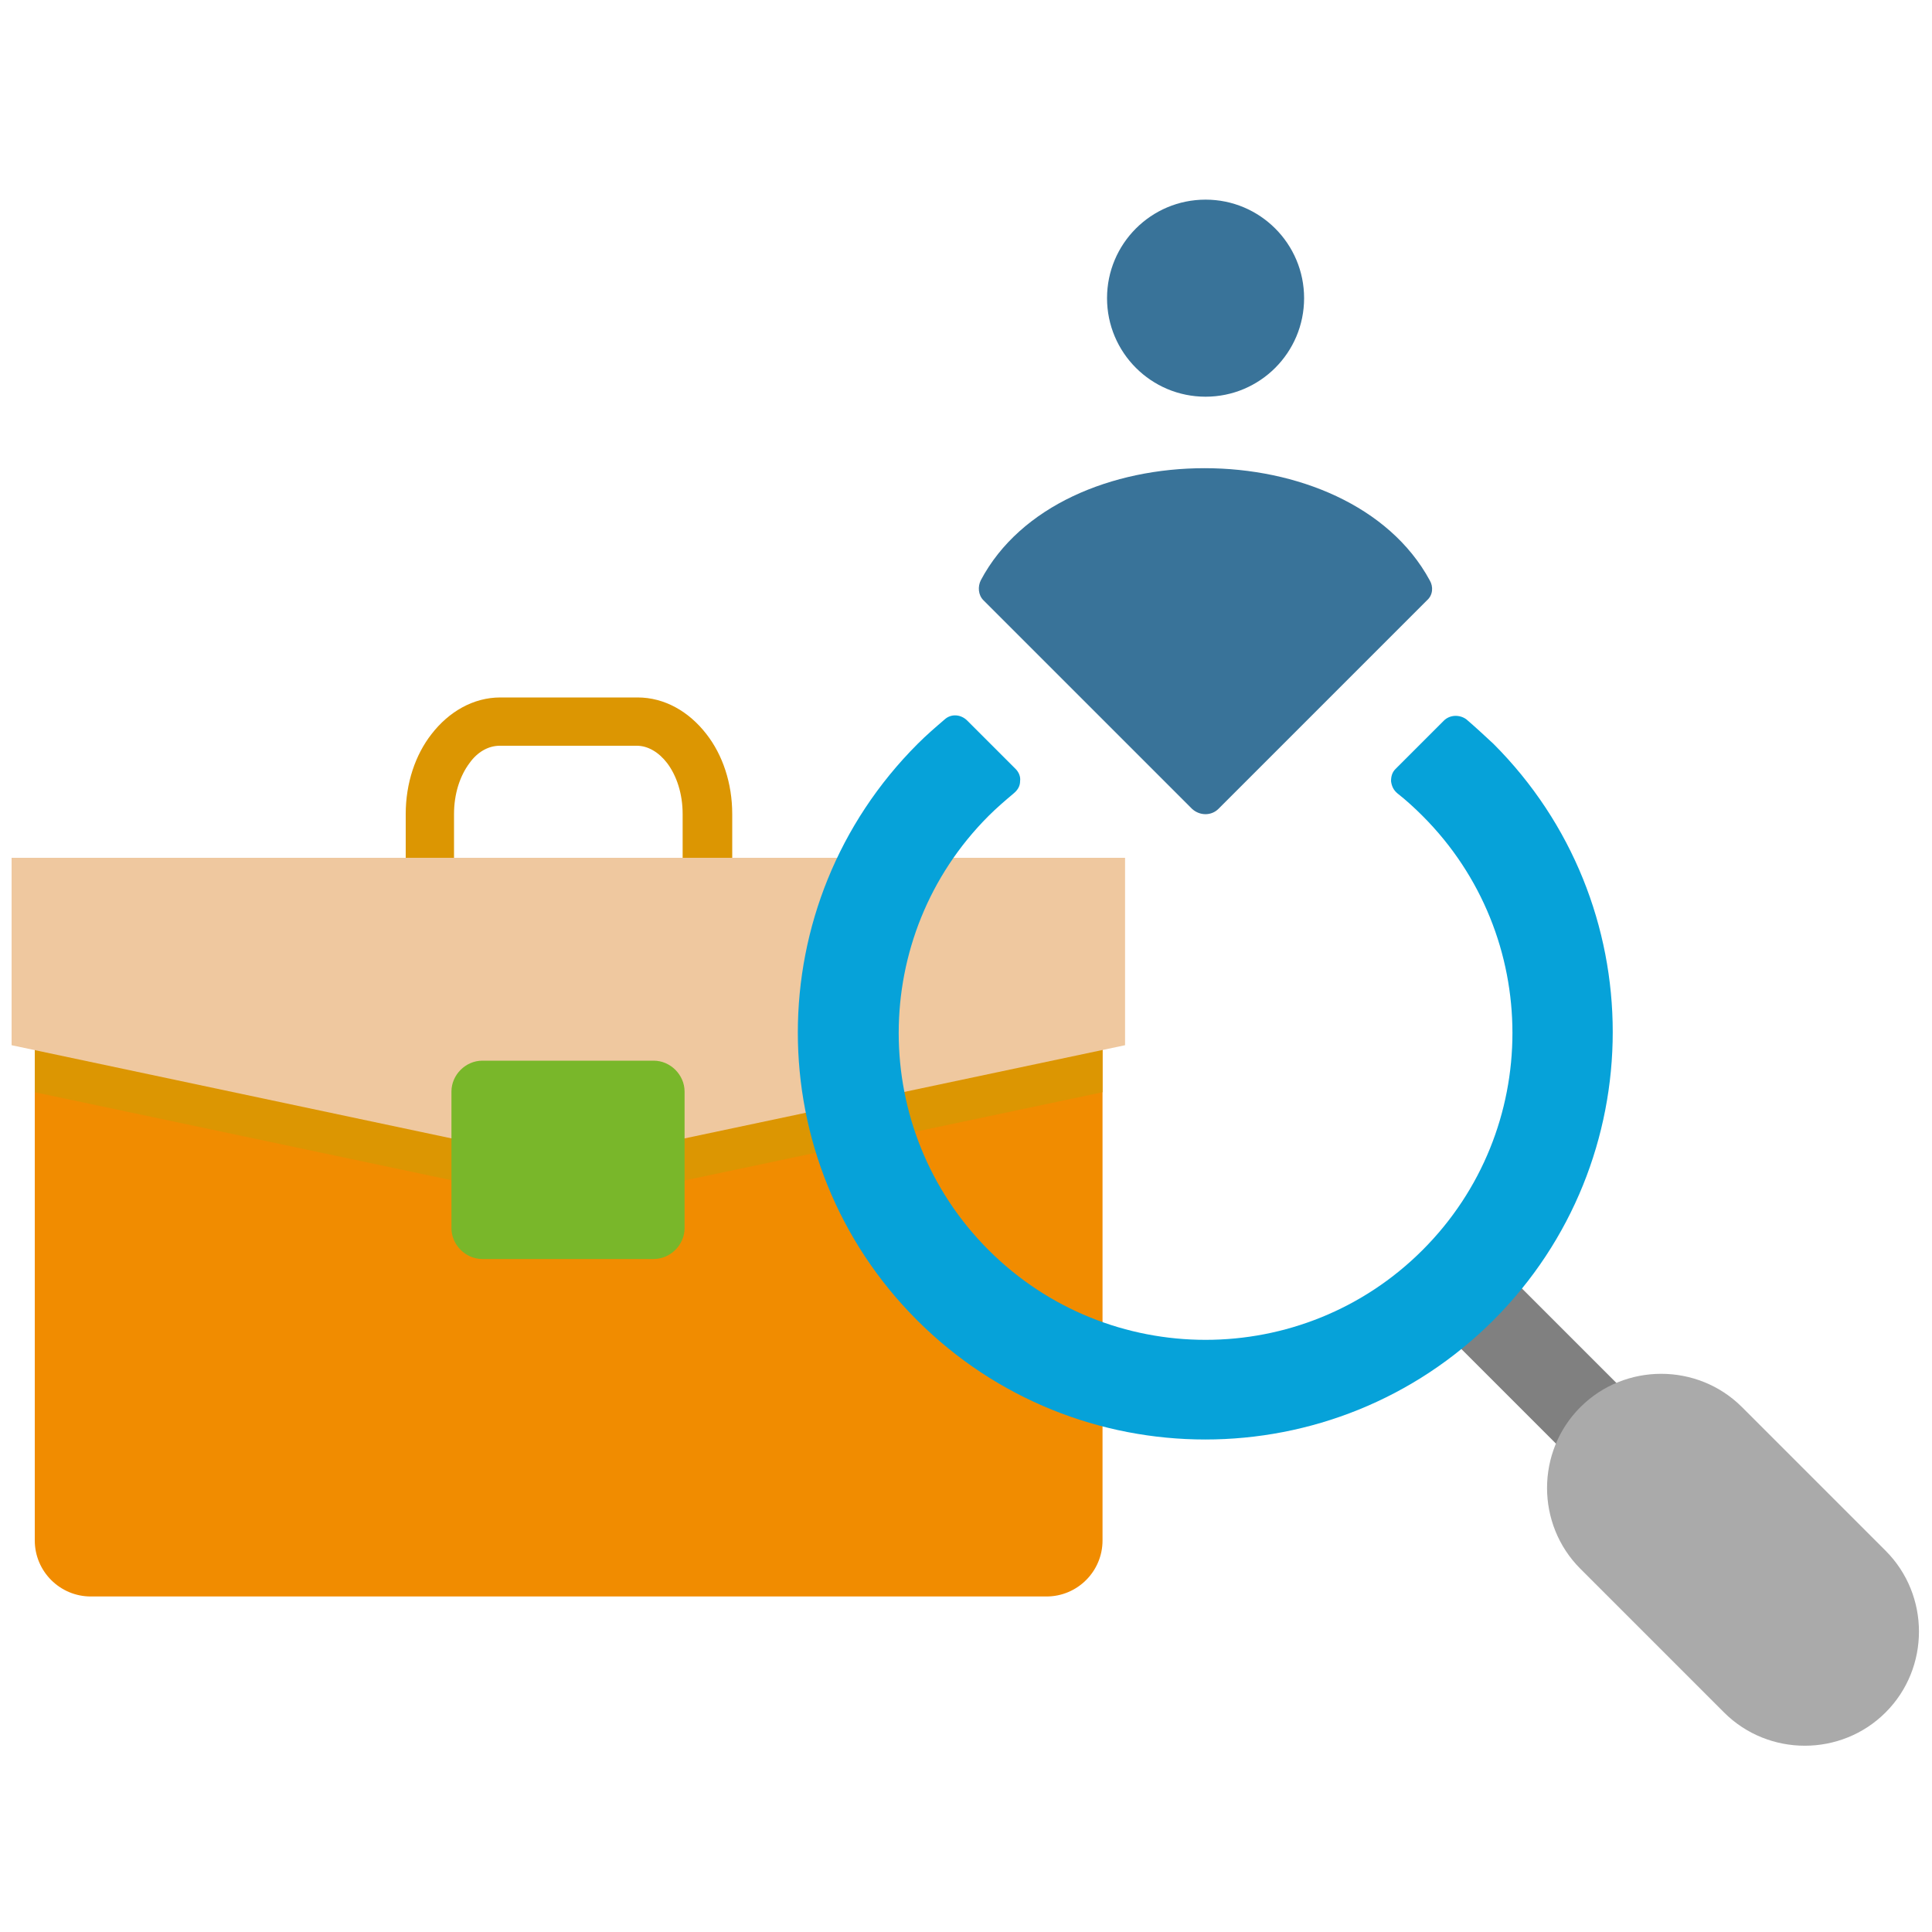
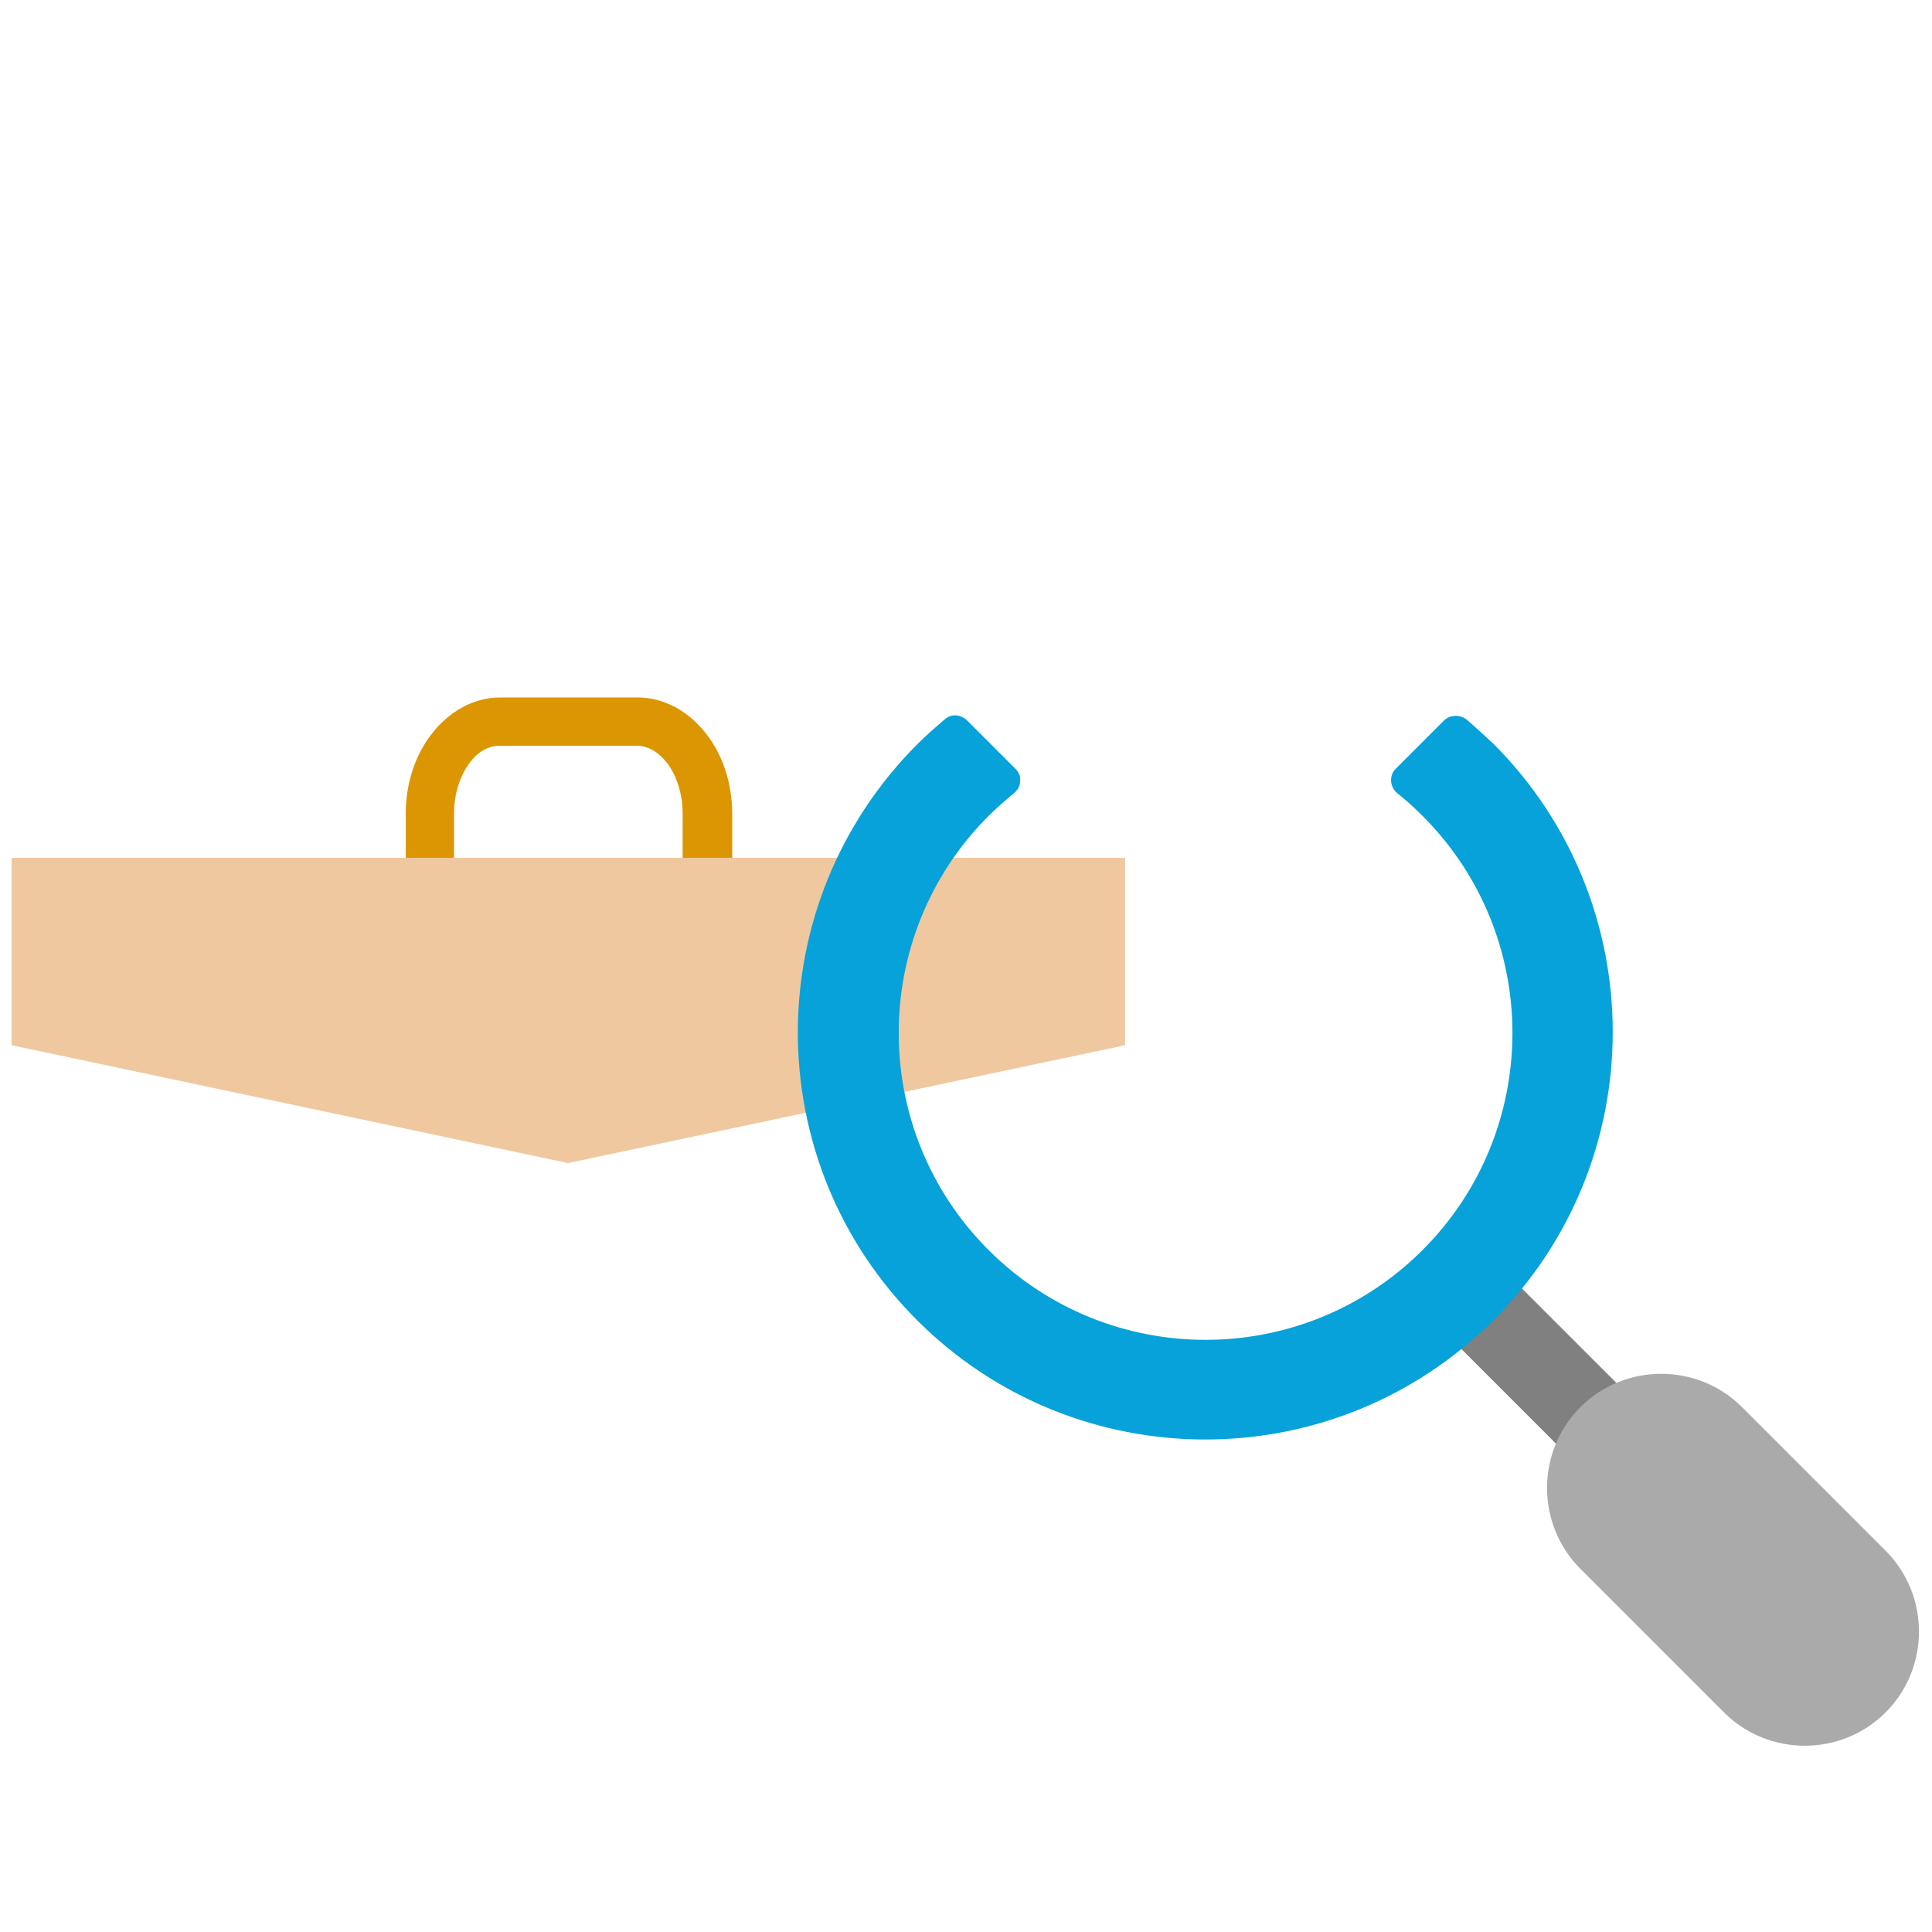
<svg xmlns="http://www.w3.org/2000/svg" version="1.1" id="レイヤー_1" x="0px" y="0px" viewBox="0 0 300 300" style="enable-background:new 0 0 300 300;" xml:space="preserve">
  <style type="text/css">
	.st0{fill-rule:evenodd;clip-rule:evenodd;fill:#F18C00;}
	.st1{fill-rule:evenodd;clip-rule:evenodd;fill:#DC9602;}
	.st2{fill-rule:evenodd;clip-rule:evenodd;fill:#EFC89F;}
	.st3{fill-rule:evenodd;clip-rule:evenodd;fill:#79B72A;}
	.st4{fill-rule:evenodd;clip-rule:evenodd;fill:#808080;}
	.st5{fill-rule:evenodd;clip-rule:evenodd;fill:#AAAAAA;}
	.st6{fill-rule:evenodd;clip-rule:evenodd;fill:#06A2D9;}
	.st7{fill-rule:evenodd;clip-rule:evenodd;fill:#397399;}
</style>
-   <path class="st0" d="M14.1,150.4h148.4c4.8,0,8.7,3.9,8.7,8.7v80.1c0,4.8-3.9,8.7-8.7,8.7H14.1c-4.8,0-8.7-3.9-8.7-8.7v-80.1  C5.4,154.3,9.3,150.4,14.1,150.4z" />
  <path class="st1" d="M106,149.5v-23.1c0-3.1-0.9-5.9-2.4-7.9c-1.3-1.7-3-2.7-4.7-2.7H77.6c-1.8,0-3.5,1-4.7,2.7  c-1.5,2-2.4,4.8-2.4,7.9v23.1h-7.5v-23.1c0-4.8,1.5-9.2,4-12.4c2.7-3.5,6.5-5.7,10.7-5.7h21.3c4.2,0,8,2.2,10.7,5.7  c2.5,3.2,4,7.6,4,12.4v23.1H106z" />
-   <path class="st1" d="M14.1,150.4h148.4c4.8,0,8.7,3.9,8.7,8.7v10.5l-82.9,17.5L5.4,169.6v-10.5C5.4,154.3,9.3,150.4,14.1,150.4z" />
  <polygon class="st2" points="1.8,133.2 174.7,133.2 174.7,162.3 88.2,180.6 1.8,162.3 " />
-   <path class="st3" d="M74.9,164.7h26.6c2.6,0,4.8,2.2,4.8,4.8v21.2c0,2.6-2.2,4.8-4.8,4.8H74.9c-2.6,0-4.8-2.2-4.8-4.8v-21.2  C70.1,166.9,72.3,164.7,74.9,164.7z" />
  <g>
    <rect x="233.9" y="191.4" transform="matrix(0.707 -0.707 0.707 0.707 -80.606 232.686)" class="st4" width="13.3" height="44.5" />
    <path class="st5" d="M245.4,218.5L245.4,218.5c6.9-6.9,18.2-6.9,25.1,0l22.3,22.3c6.9,6.9,6.9,18.2,0,25.1l0,0   c-6.9,6.9-18.2,6.9-25.1,0l-22.3-22.3C238.5,236.7,238.5,225.4,245.4,218.5z" />
  </g>
  <path class="st6" d="M142.5,115.5c1.4-1.4,2.8-2.6,4.2-3.8c1-0.9,2.5-0.8,3.5,0.2l7.5,7.5c0.5,0.5,0.8,1.2,0.7,1.9  c0,0.8-0.4,1.4-1,1.9c-1.3,1.1-2.6,2.2-3.9,3.5c-18.6,18.6-18.6,48.8,0,67.4c18.6,18.6,48.8,18.6,67.4,0c18.6-18.6,18.6-48.8,0-67.4  c-1.2-1.2-2.5-2.4-3.9-3.5c-0.6-0.5-0.9-1.1-1-1.9c0-0.8,0.2-1.4,0.7-1.9l7.5-7.5c0.9-0.9,2.4-1,3.5-0.2c1.4,1.2,2.8,2.5,4.2,3.8  c24.7,24.7,24.7,64.8,0,89.5c-24.7,24.7-64.8,24.7-89.5,0C117.7,180.3,117.7,140.3,142.5,115.5z" />
  <path class="st4" d="M187.2,81.6" />
-   <path class="st7" d="M222,90.1c0.6,1,0.5,2.3-0.4,3.1l-32.4,32.4c-1.1,1.1-2.9,1.1-4.1,0l-32.4-32.4c-0.8-0.8-0.9-2.1-0.4-3.1  C164.6,66.9,209.4,66.9,222,90.1z" />
-   <circle class="st7" cx="187.2" cy="46.3" r="15.3" />
</svg>